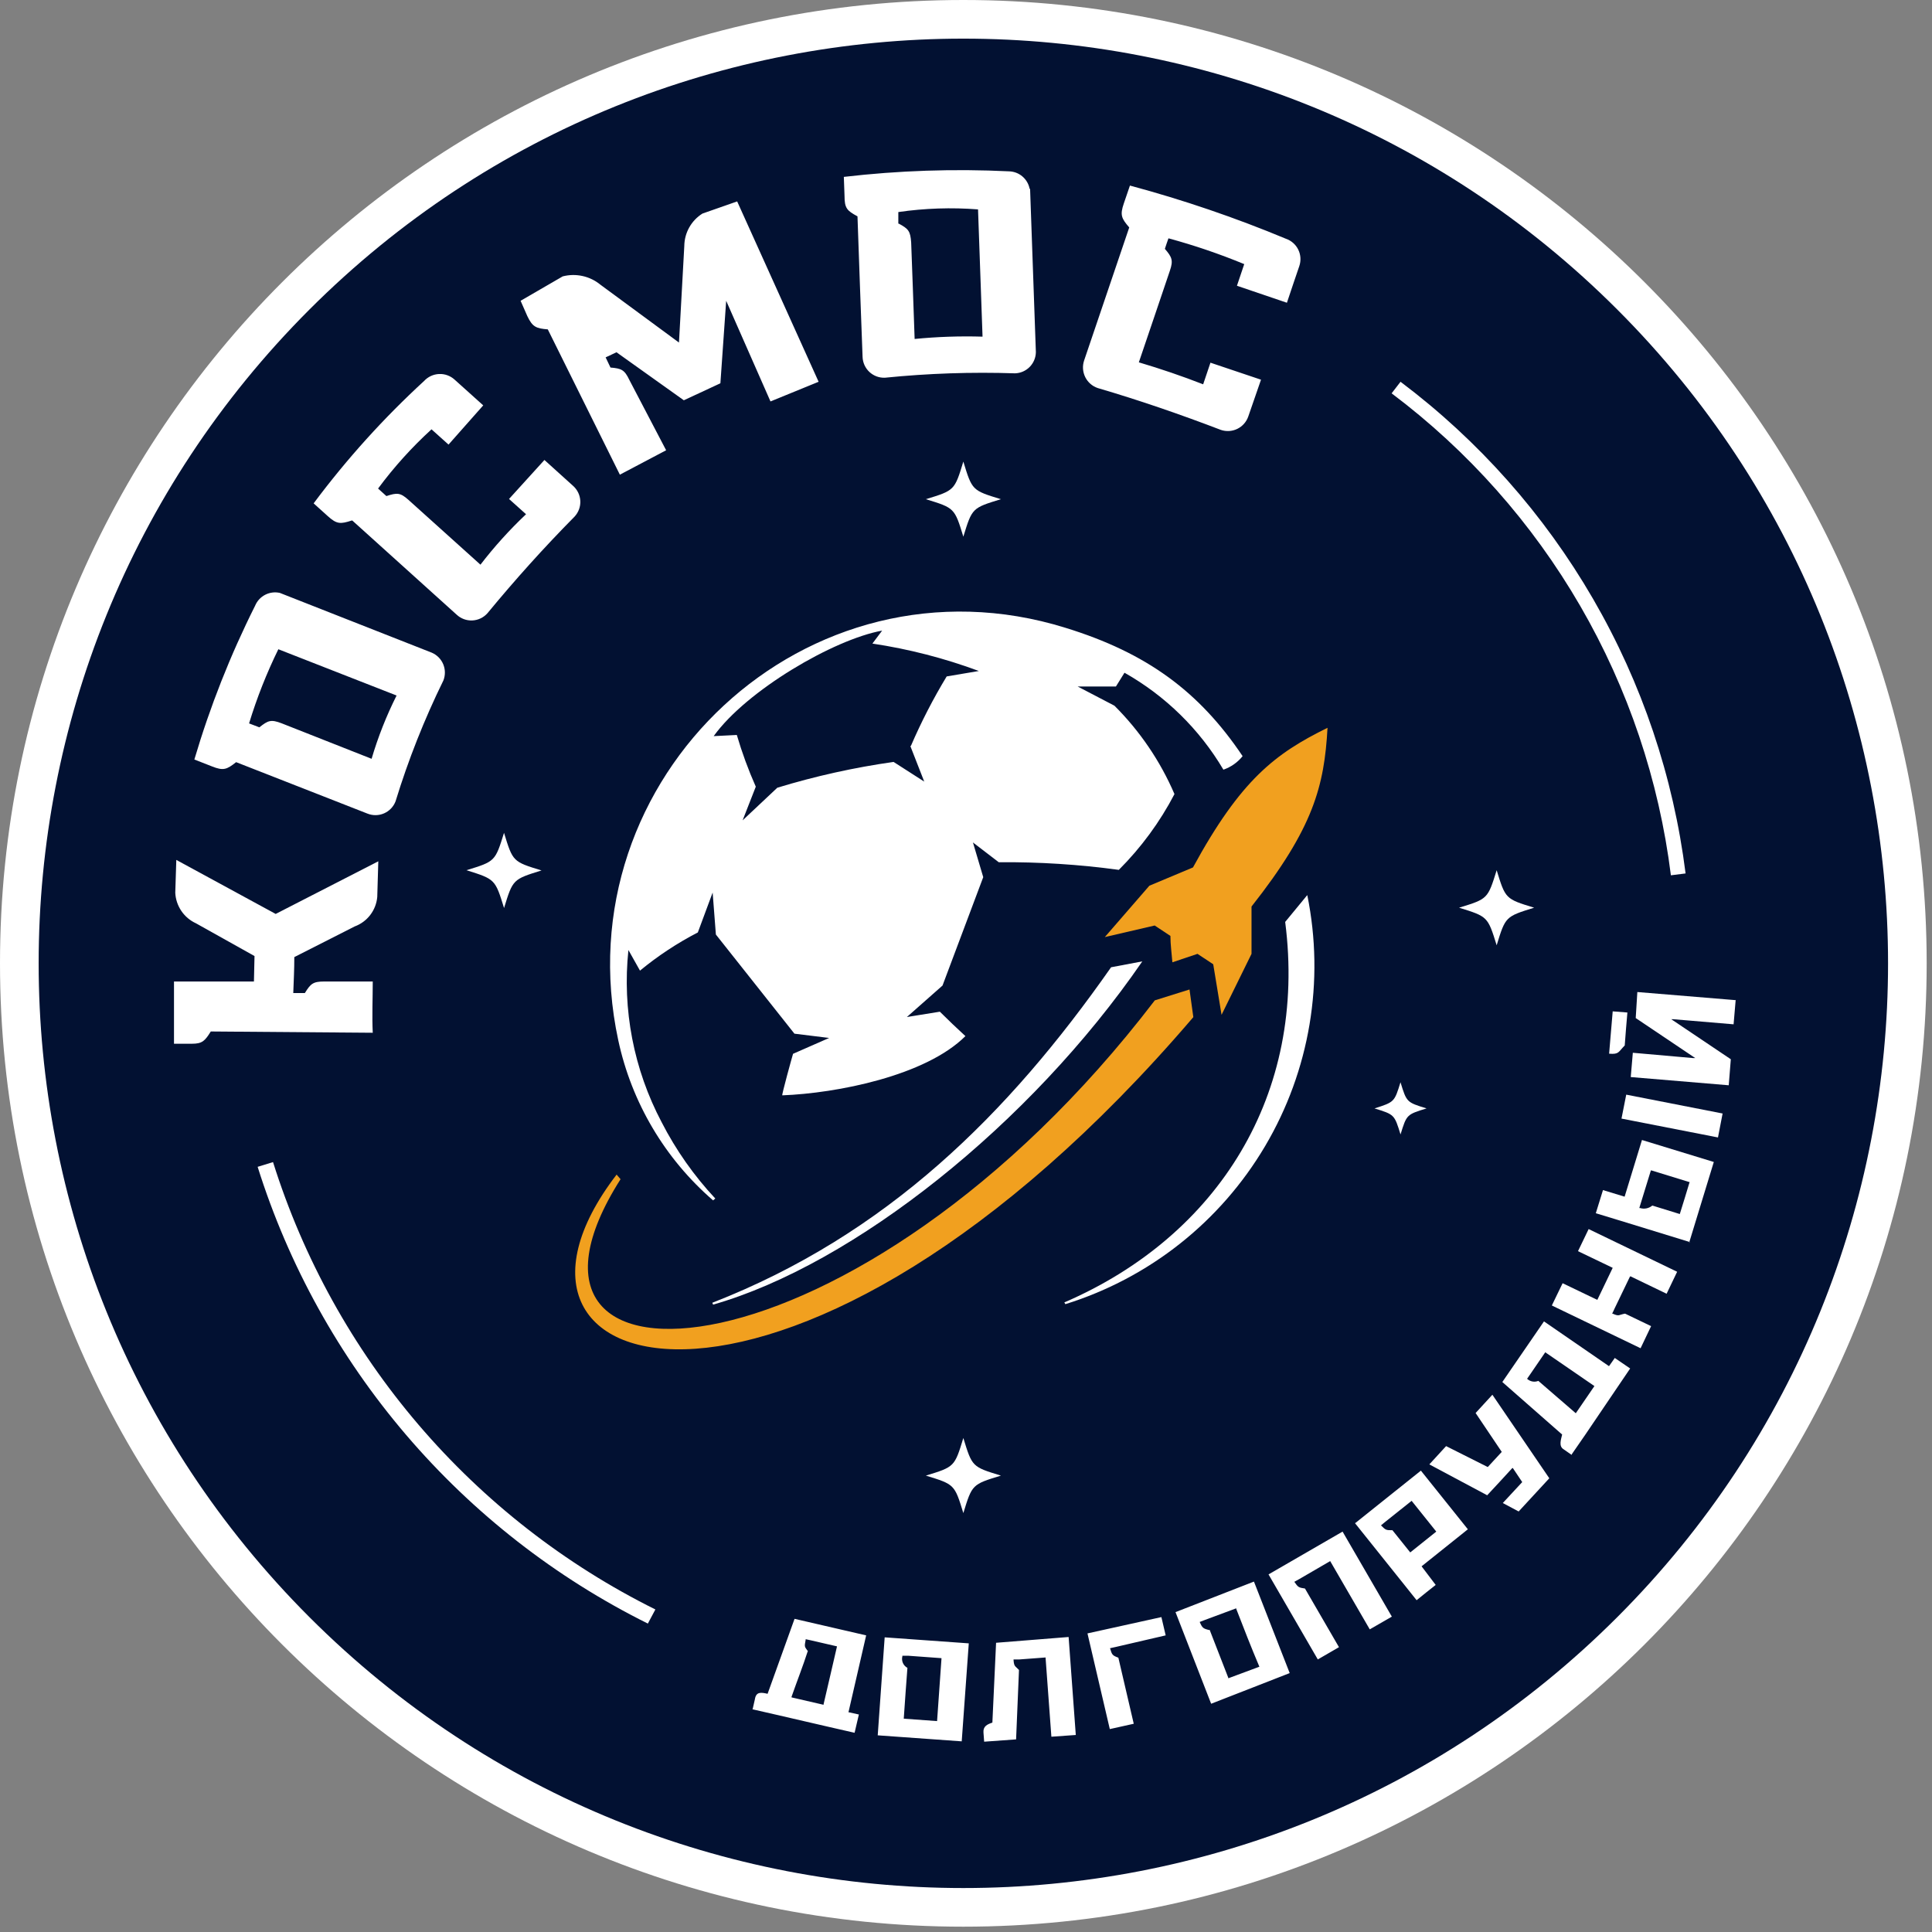
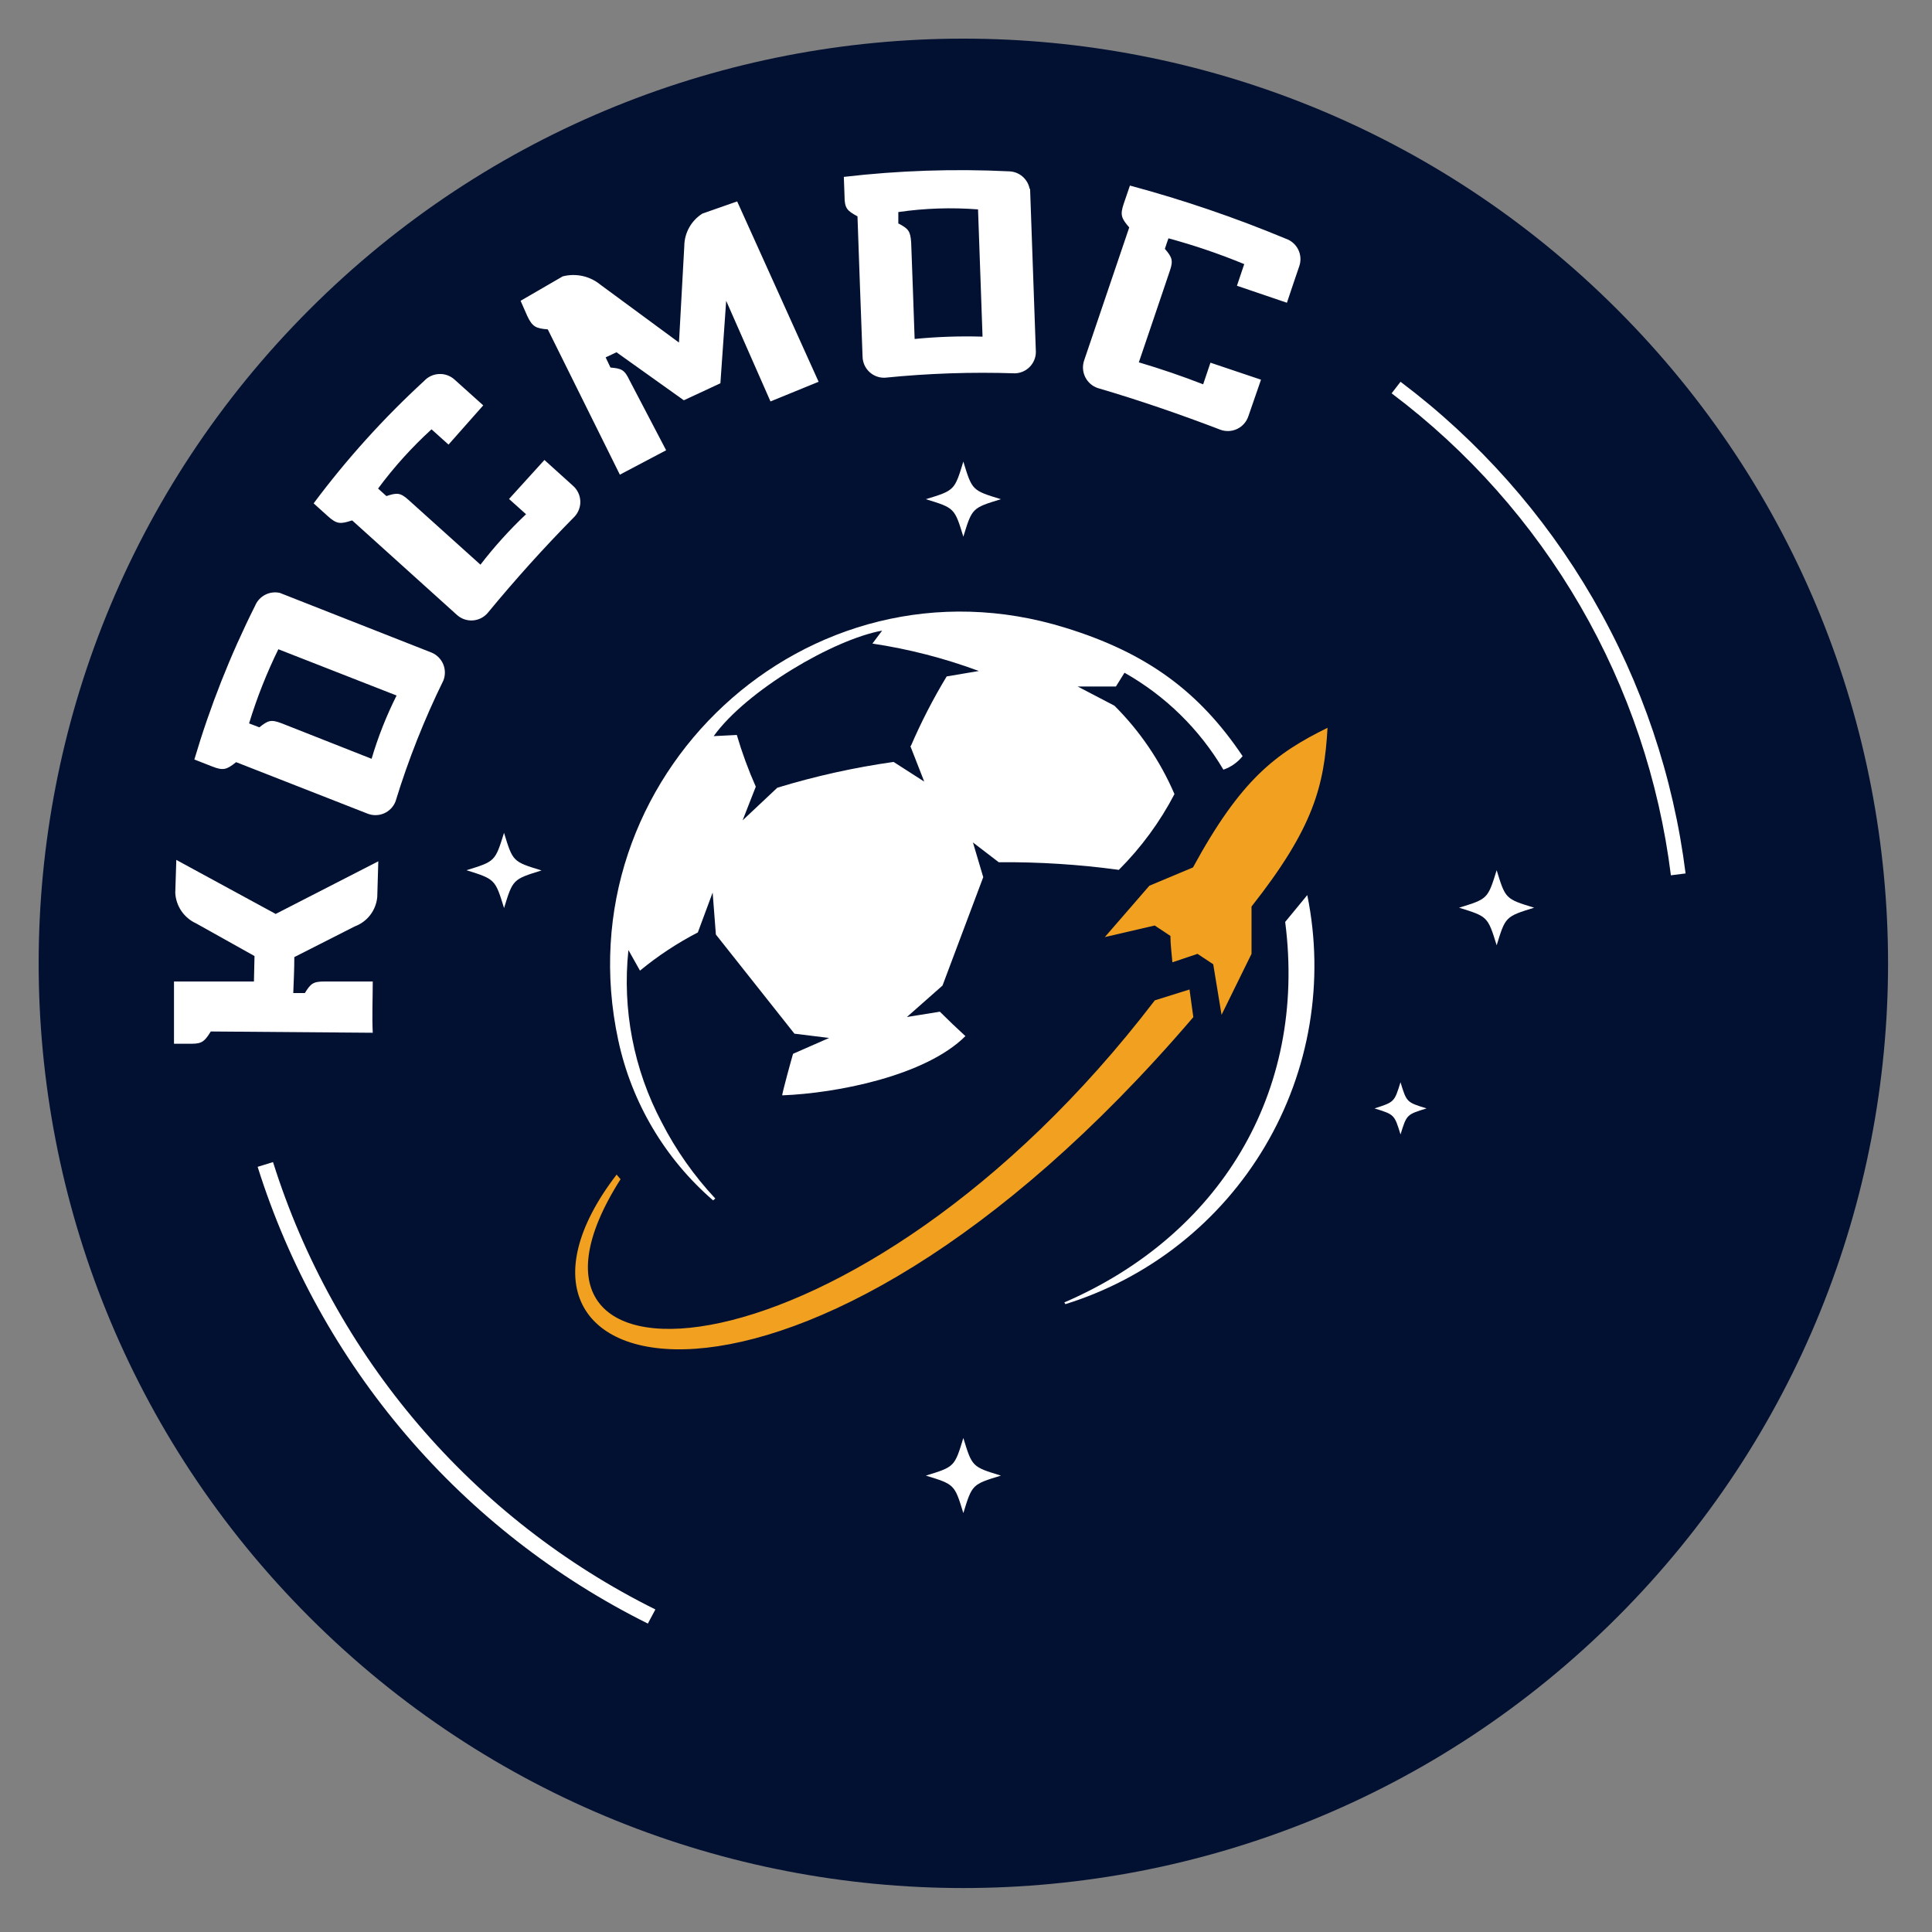
<svg xmlns="http://www.w3.org/2000/svg" width="167" height="167" viewBox="0 0 167 167" fill="none">
  <rect x="0" y="0" width="167" height="167" fill="#808080" stroke="none" />
  <g clip-path="url(#clip0_209_449)">
-     <path d="M83.27 166.54C129.259 166.54 166.54 129.259 166.54 83.27C166.54 37.281 129.259 0 83.27 0C37.281 0 0 37.281 0 83.27C0 129.259 37.281 166.54 83.27 166.54Z" fill="white" />
    <path d="M139.791 139.789C171.005 108.574 171.005 57.966 139.791 26.751C108.576 -4.464 57.967 -4.464 26.752 26.751C-4.462 57.966 -4.462 108.574 26.752 139.789C57.967 171.004 108.576 171.004 139.791 139.789Z" fill="#021132" />
    <path fill-rule="evenodd" clip-rule="evenodd" d="M144.43 75.66C143.406 67.452 140.741 59.534 136.594 52.377C132.447 45.22 126.902 38.97 120.29 34L121.06 33C127.804 38.073 133.461 44.449 137.693 51.749C141.926 59.05 144.649 67.127 145.7 75.5L144.43 75.66V75.66ZM23.6 100.45C26.222 108.788 30.501 116.512 36.18 123.156C41.859 129.801 48.822 135.231 56.65 139.12L56 140.34C48.011 136.367 40.906 130.822 35.11 124.038C29.315 117.255 24.947 109.371 22.27 100.86L23.6 100.45Z" fill="white" />
    <path fill-rule="evenodd" clip-rule="evenodd" d="M62.77 26C62.6 28.38 62.44 30.75 62.27 33.13L59.11 34.6L53.29 30.45L52.35 30.89L52.77 31.77C53.72 31.85 53.98 31.96 54.4 32.84L57.58 38.92L53.58 41.03C51.5 36.85 49.423 32.663 47.35 28.47C46.35 28.39 46.03 28.27 45.58 27.32L45 26L48.64 23.89C49.202 23.744 49.79 23.734 50.356 23.859C50.923 23.984 51.452 24.241 51.9 24.61L58.69 29.61C58.84 26.83 59 24.05 59.15 21.26C59.156 20.699 59.302 20.148 59.577 19.659C59.851 19.17 60.244 18.757 60.72 18.46L63.72 17.41L70.76 33L66.6 34.7C65.32 31.793 64.043 28.893 62.77 26ZM97.61 19.66C96.93 18.87 96.8 18.59 97.14 17.59C97.31 17.07 97.49 16.59 97.67 16.04C102.263 17.274 106.77 18.811 111.16 20.64C111.625 20.801 112.007 21.14 112.222 21.582C112.438 22.025 112.469 22.535 112.31 23C111.95 24.06 111.59 25.11 111.24 26.17L106.92 24.7L107.55 22.83C105.416 21.949 103.228 21.204 101 20.6C100.89 20.9 100.79 21.21 100.69 21.51C101.31 22.23 101.43 22.51 101.12 23.41C100.24 26.04 99.33 28.68 98.44 31.32C100.333 31.88 102.187 32.513 104 33.22L104.63 31.35L109 32.82L107.9 36C107.739 36.467 107.399 36.852 106.955 37.069C106.51 37.287 105.998 37.319 105.53 37.16C102.05 35.83 98.53 34.61 94.88 33.54C94.41 33.379 94.023 33.038 93.804 32.592C93.585 32.145 93.551 31.631 93.71 31.16L97.61 19.66V19.66ZM30.46 45L39.46 53.12C39.642 53.293 39.856 53.427 40.091 53.515C40.325 53.603 40.575 53.642 40.826 53.631C41.076 53.62 41.321 53.558 41.547 53.45C41.773 53.341 41.975 53.188 42.14 53C44.5 50.14 47 47.35 49.67 44.65C49.837 44.468 49.967 44.255 50.051 44.023C50.136 43.791 50.173 43.544 50.161 43.298C50.148 43.051 50.087 42.809 49.981 42.587C49.874 42.364 49.724 42.164 49.54 42L47.06 39.76L44 43.13L45.47 44.45C44.044 45.797 42.726 47.255 41.53 48.81L35.32 43.22C34.6 42.57 34.32 42.58 33.4 42.88L32.68 42.23C34.051 40.378 35.598 38.663 37.3 37.11L38.77 38.43L41.77 35.04L39.29 32.81C38.924 32.479 38.443 32.306 37.95 32.329C37.458 32.351 36.994 32.567 36.66 32.93C33.154 36.151 29.956 39.693 27.11 43.51L28.33 44.61C29.11 45.32 29.43 45.31 30.41 44.99L30.46 45ZM15.24 74.33L23.83 79L32.7 74.45L32.61 77.53C32.56 78.096 32.35 78.636 32.005 79.088C31.66 79.539 31.193 79.883 30.66 80.08L25.44 82.73C25.44 83.81 25.39 84.73 25.35 85.84H26.35C26.85 85.03 27.06 84.84 28.03 84.84H32.22C32.22 86.3 32.15 87.84 32.22 89.27L18.22 89.16C17.71 89.98 17.48 90.22 16.59 90.22H15.04V84.84H21.95L22 82.64L16.94 79.81C16.428 79.576 15.991 79.206 15.675 78.741C15.36 78.275 15.178 77.732 15.15 77.17L15.24 74.33V74.33ZM89.04 16.33C89.207 20.997 89.373 25.7 89.54 30.44C89.533 30.918 89.341 31.375 89.006 31.715C88.671 32.056 88.218 32.255 87.74 32.27C83.986 32.145 80.227 32.272 76.49 32.65C76.245 32.659 76 32.62 75.77 32.535C75.541 32.449 75.33 32.319 75.15 32.152C74.971 31.984 74.827 31.783 74.725 31.56C74.624 31.336 74.568 31.095 74.56 30.85C74.407 26.803 74.26 22.753 74.12 18.7C73.21 18.21 73 18 73 16.93L72.94 15.29C77.679 14.738 82.455 14.578 87.22 14.81C87.644 14.821 88.053 14.976 88.376 15.251C88.7 15.526 88.92 15.903 89 16.32L89.04 16.33ZM77.69 19.33C78.53 19.78 78.69 19.98 78.76 20.95C78.87 23.73 78.96 26.52 79.06 29.3C81.01 29.108 82.971 29.041 84.93 29.1L84.54 18.1C82.242 17.921 79.931 17.999 77.65 18.33C77.65 18.65 77.65 18.98 77.65 19.33H77.69ZM24.19 51.25L37.33 56.42C37.773 56.612 38.125 56.968 38.311 57.414C38.497 57.859 38.504 58.36 38.33 58.81C36.675 62.181 35.291 65.679 34.19 69.27C34.102 69.499 33.969 69.709 33.799 69.886C33.629 70.064 33.426 70.206 33.201 70.304C32.976 70.403 32.734 70.456 32.488 70.46C32.242 70.465 31.998 70.42 31.77 70.33L20.41 65.88C19.6 66.52 19.31 66.64 18.33 66.25L16.8 65.65C18.153 61.073 19.91 56.626 22.05 52.36C22.218 51.952 22.526 51.617 22.917 51.414C23.309 51.211 23.76 51.153 24.19 51.25V51.25ZM22.42 62.87C23.17 62.27 23.42 62.17 24.34 62.52L32.12 65.59C32.676 63.706 33.399 61.876 34.28 60.12L24.06 56.12C23.047 58.186 22.201 60.329 21.53 62.53L22.42 62.87Z" fill="white" />
-     <path fill-rule="evenodd" clip-rule="evenodd" d="M98 149C97.56 147.1 97.11 145.2 96.67 143.29C96.14 143.09 96.12 143.04 95.95 142.47L96.45 142.36L100.76 141.36C100.64 140.83 100.52 140.31 100.39 139.78L94 141.19C94.65 143.95 95.29 146.7 95.93 149.46L98 149ZM125 125L123.55 126.58L128.55 129.25C129.28 128.47 130 127.69 130.72 126.9H130.77L131.58 128.11L129.9 129.92L131.27 130.65L133.92 127.78L129 120.56L127.55 122.14L129.81 125.5L128.6 126.81L125 125ZM86.1 142C85.99 144.3 85.89 146.6 85.78 148.9C85.33 149.05 84.97 149.22 85.01 149.76L85.07 150.55L87.83 150.35C87.91 148.35 88 146.35 88.08 144.35C87.76 144 87.65 144.08 87.61 143.49V143.44H88.12L90.38 143.27V143.32C90.553 145.593 90.72 147.86 90.88 150.12L92.99 149.97C92.777 147.137 92.57 144.313 92.37 141.5L86.1 142ZM135.81 125.73L135.15 125.27C134.71 125 134.94 124.41 135.03 124L129.86 119.46L133.46 114.22L139.08 118.09C139.25 117.86 139.41 117.62 139.58 117.38L140.91 118.29L139.75 120L137.04 124L135.81 125.78V125.73ZM133 119.35C132.835 119.424 132.652 119.448 132.474 119.417C132.296 119.387 132.131 119.304 132 119.18V119.18L132.29 118.76L133.57 116.89L137.82 119.81L136.21 122.16L132.97 119.36L133 119.35ZM65 147.74L67.1 148.22L71.77 149.3L73.87 149.78C73.99 149.25 74.11 148.73 74.24 148.2L73.39 148.01H73.34L74.87 141.36L68.68 139.93C67.9 142.09 67.123 144.25 66.35 146.41C65.76 146.27 65.35 146.23 65.25 146.89C65.19 147.18 65.11 147.48 65.05 147.77L65 147.74ZM69.84 142.74C69.56 142.33 69.51 142.4 69.64 141.74V141.69L70.14 141.8L72.35 142.31C71.96 143.98 71.58 145.66 71.19 147.31V147.36L68.42 146.72V146.67C68.89 145.32 69.42 143.98 69.84 142.67V142.74ZM146 107.44C146.72 105.107 147.433 102.773 148.14 100.44L141.93 98.54L140.43 103.44L138.56 102.87C138.35 103.54 138.15 104.21 137.94 104.87L139.81 105.44L140.01 105.5L146.06 107.36L146 107.44ZM142.82 104.21C142.675 104.331 142.502 104.413 142.317 104.45C142.132 104.487 141.94 104.476 141.76 104.42H141.7L141.85 103.93C142.13 103.01 142.41 102.09 142.7 101.17H142.75L146 102.17H146.05C145.77 103.1 145.49 104.02 145.2 104.94L142.87 104.22L142.82 104.21ZM117.14 131.66L122.82 127.12L126.88 132.19L122.88 135.39L124.1 137C123.55 137.44 122.99 137.87 122.45 138.32L121.23 136.79C121.184 136.739 121.14 136.686 121.1 136.63L117.1 131.63L117.14 131.66ZM120.37 132.27C119.8 132.27 119.79 132.27 119.37 131.85L119.76 131.53L122.02 129.73L124.15 132.39L121.9 134.19L120.36 132.27H120.37ZM101.61 139.35C102.643 142.017 103.67 144.657 104.69 147.27L111.48 144.62L108.39 136.71L101.61 139.35V139.35ZM104.52 140.9C103.99 140.77 103.93 140.72 103.7 140.2L104.17 140.02L106.86 139.02V139.07C107.51 140.75 108.16 142.42 108.86 144.07L106.17 145.07V145.02C105.64 143.64 105.1 142.26 104.56 140.88L104.52 140.9ZM83.74 142.05L76.47 141.53L75.87 150L83.13 150.52C83.33 147.7 83.533 144.877 83.74 142.05V142.05ZM78.44 144.17C78.265 144.077 78.126 143.928 78.046 143.747C77.966 143.565 77.95 143.362 78 143.17V143.12H78.5L81.38 143.33V143.38C81.25 145.18 81.13 146.97 81 148.77L78.12 148.56C78.22 147.08 78.33 145.56 78.44 144.12V144.17ZM150 86.45L141.53 85.75L141.39 88L146.39 91.36L146.54 91.46H146.36L141.14 91L140.96 93.1L149.43 93.81L149.61 91.56L144.61 88.2L144.46 88.1H144.64L149.85 88.54L150.03 86.43L150 86.45ZM140.67 87.52L139.4 87.42C139.3 88.64 139.2 89.86 139.09 91.08C139.96 91.15 139.87 90.94 140.44 90.37C140.51 89.37 140.59 88.47 140.67 87.52V87.52ZM140.57 94.62C140.43 95.31 140.3 96 140.16 96.69L148.5 98.32C148.63 97.63 148.77 96.94 148.9 96.25L140.57 94.62ZM134.15 112.85L141.81 116.54C142.11 115.9 142.42 115.27 142.72 114.63L140.47 113.55C139.92 113.64 139.98 113.82 139.4 113.55H139.35C139.43 113.4 139.5 113.25 139.57 113.09C140.02 112.17 140.46 111.25 140.9 110.33H140.95L144.06 111.83L144.97 109.93L137.32 106.24L136.4 108.15L139.4 109.59L138.07 112.36L135.07 110.92C134.76 111.55 134.46 112.19 134.15 112.82V112.85ZM120.31 139.74L116.05 132.39L109.65 136.09L113.91 143.44L115.74 142.38L112.8 137.31C112.26 137.23 112.21 137.21 111.88 136.73L112.33 136.48L114.98 134.94L118.4 140.84L120.31 139.74Z" fill="white" />
    <path fill-rule="evenodd" clip-rule="evenodd" d="M83.27 124.3C84.03 126.79 84.03 126.79 86.52 127.55C84.03 128.31 84.03 128.31 83.27 130.79C82.51 128.31 82.51 128.31 80.03 127.55C82.51 126.79 82.51 126.79 83.27 124.3ZM83.27 39.9C84.03 42.39 84.03 42.39 86.52 43.15C84.03 43.91 84.03 43.91 83.27 46.39C82.51 43.91 82.51 43.91 80.03 43.15C82.51 42.39 82.51 42.39 83.27 39.9ZM43.57 72C44.33 74.48 44.33 74.48 46.81 75.24C44.33 76.01 44.33 76.01 43.57 78.49C42.8 76 42.8 76 40.32 75.22C42.8 74.46 42.8 74.46 43.57 71.98V72ZM129.37 75.22C130.13 77.7 130.13 77.7 132.61 78.46C130.13 79.23 130.13 79.23 129.37 81.71C128.6 79.23 128.6 79.23 126.12 78.46C128.6 77.7 128.6 77.7 129.37 75.22ZM121.06 93.56C121.59 95.28 121.59 95.28 123.31 95.81C121.59 96.34 121.59 96.34 121.06 98.06C120.53 96.34 120.53 96.34 118.81 95.81C120.53 95.26 120.53 95.26 121.06 93.54V93.56Z" fill="white" />
    <path fill-rule="evenodd" clip-rule="evenodd" d="M53.64 101.93C40.87 122 74.11 120.1 99.82 86.47L102.82 85.53L103.15 87.92C69 127.85 39.2 119.89 53.3 101.53L53.64 101.93Z" fill="#F1A01F" />
-     <path fill-rule="evenodd" clip-rule="evenodd" d="M98.74 83.1C89.05 97.2 73.79 109.3 61.64 112.77L61.57 112.61C76.65 106.73 87.16 96.3 96.04 83.61L98.74 83.1Z" fill="white" />
    <path fill-rule="evenodd" clip-rule="evenodd" d="M114.75 62.91C110.24 65.13 107.26 67.38 103.12 74.98L99.35 76.56L95.5 81L99.81 80L101.17 80.9C101.17 81.66 101.28 82.42 101.34 83.18L103.51 82.45L104.87 83.35L105.59 87.72C106.45 85.973 107.313 84.217 108.18 82.45C108.18 81.09 108.18 79.73 108.18 78.36C113.55 71.55 114.47 67.93 114.75 62.91Z" fill="#F1A01F" />
    <path fill-rule="evenodd" clip-rule="evenodd" d="M57.19 97C58.422 99.405 59.984 101.627 61.83 103.6L61.64 103.76C57.473 100.158 54.594 95.296 53.44 89.91C48.56 67.23 69.78 47.32 92.11 54.27C99.11 56.43 103.65 59.76 107.41 65.36C106.979 65.9 106.403 66.305 105.75 66.53C103.684 63.035 100.735 60.145 97.2 58.15L96.46 59.34H93.15L96.33 61C98.53 63.193 100.292 65.786 101.52 68.64C100.26 71.056 98.638 73.264 96.71 75.19C93.27 74.721 89.801 74.5 86.33 74.53L84.1 72.82L84.99 75.82L81.47 85.19L78.39 87.91L81.24 87.45C81.96 88.17 82.7 88.87 83.45 89.56C80 93 72.33 94.5 67.62 94.68C67.55 94.68 68.46 91.38 68.55 91.09L71.67 89.72L68.67 89.35L61.88 80.78L61.6 77.15L60.32 80.6C58.541 81.52 56.865 82.626 55.32 83.9L54.32 82.12C53.778 87.255 54.777 92.435 57.19 97V97ZM78.74 64.47C79.631 62.402 80.664 60.397 81.83 58.47L84.61 58C81.633 56.895 78.55 56.101 75.41 55.63L76.25 54.51C72.05 55.27 64.52 59.69 61.69 63.63L63.69 63.53C64.138 65.055 64.685 66.548 65.33 68L64.19 70.91L67.19 68.09C70.477 67.087 73.837 66.342 77.24 65.86L79.89 67.56L78.69 64.49L78.74 64.47ZM92.09 112.73C99.337 110.474 105.488 105.608 109.351 99.075C113.215 92.542 114.515 84.807 113 77.37L111.09 79.69C113 94.55 105.32 106.83 92 112.58L92.09 112.73Z" fill="white" />
  </g>
  <defs>
    <clipPath id="clip0_209_449">
      <rect width="166.54" height="166.54" fill="white" />
    </clipPath>
  </defs>
</svg>